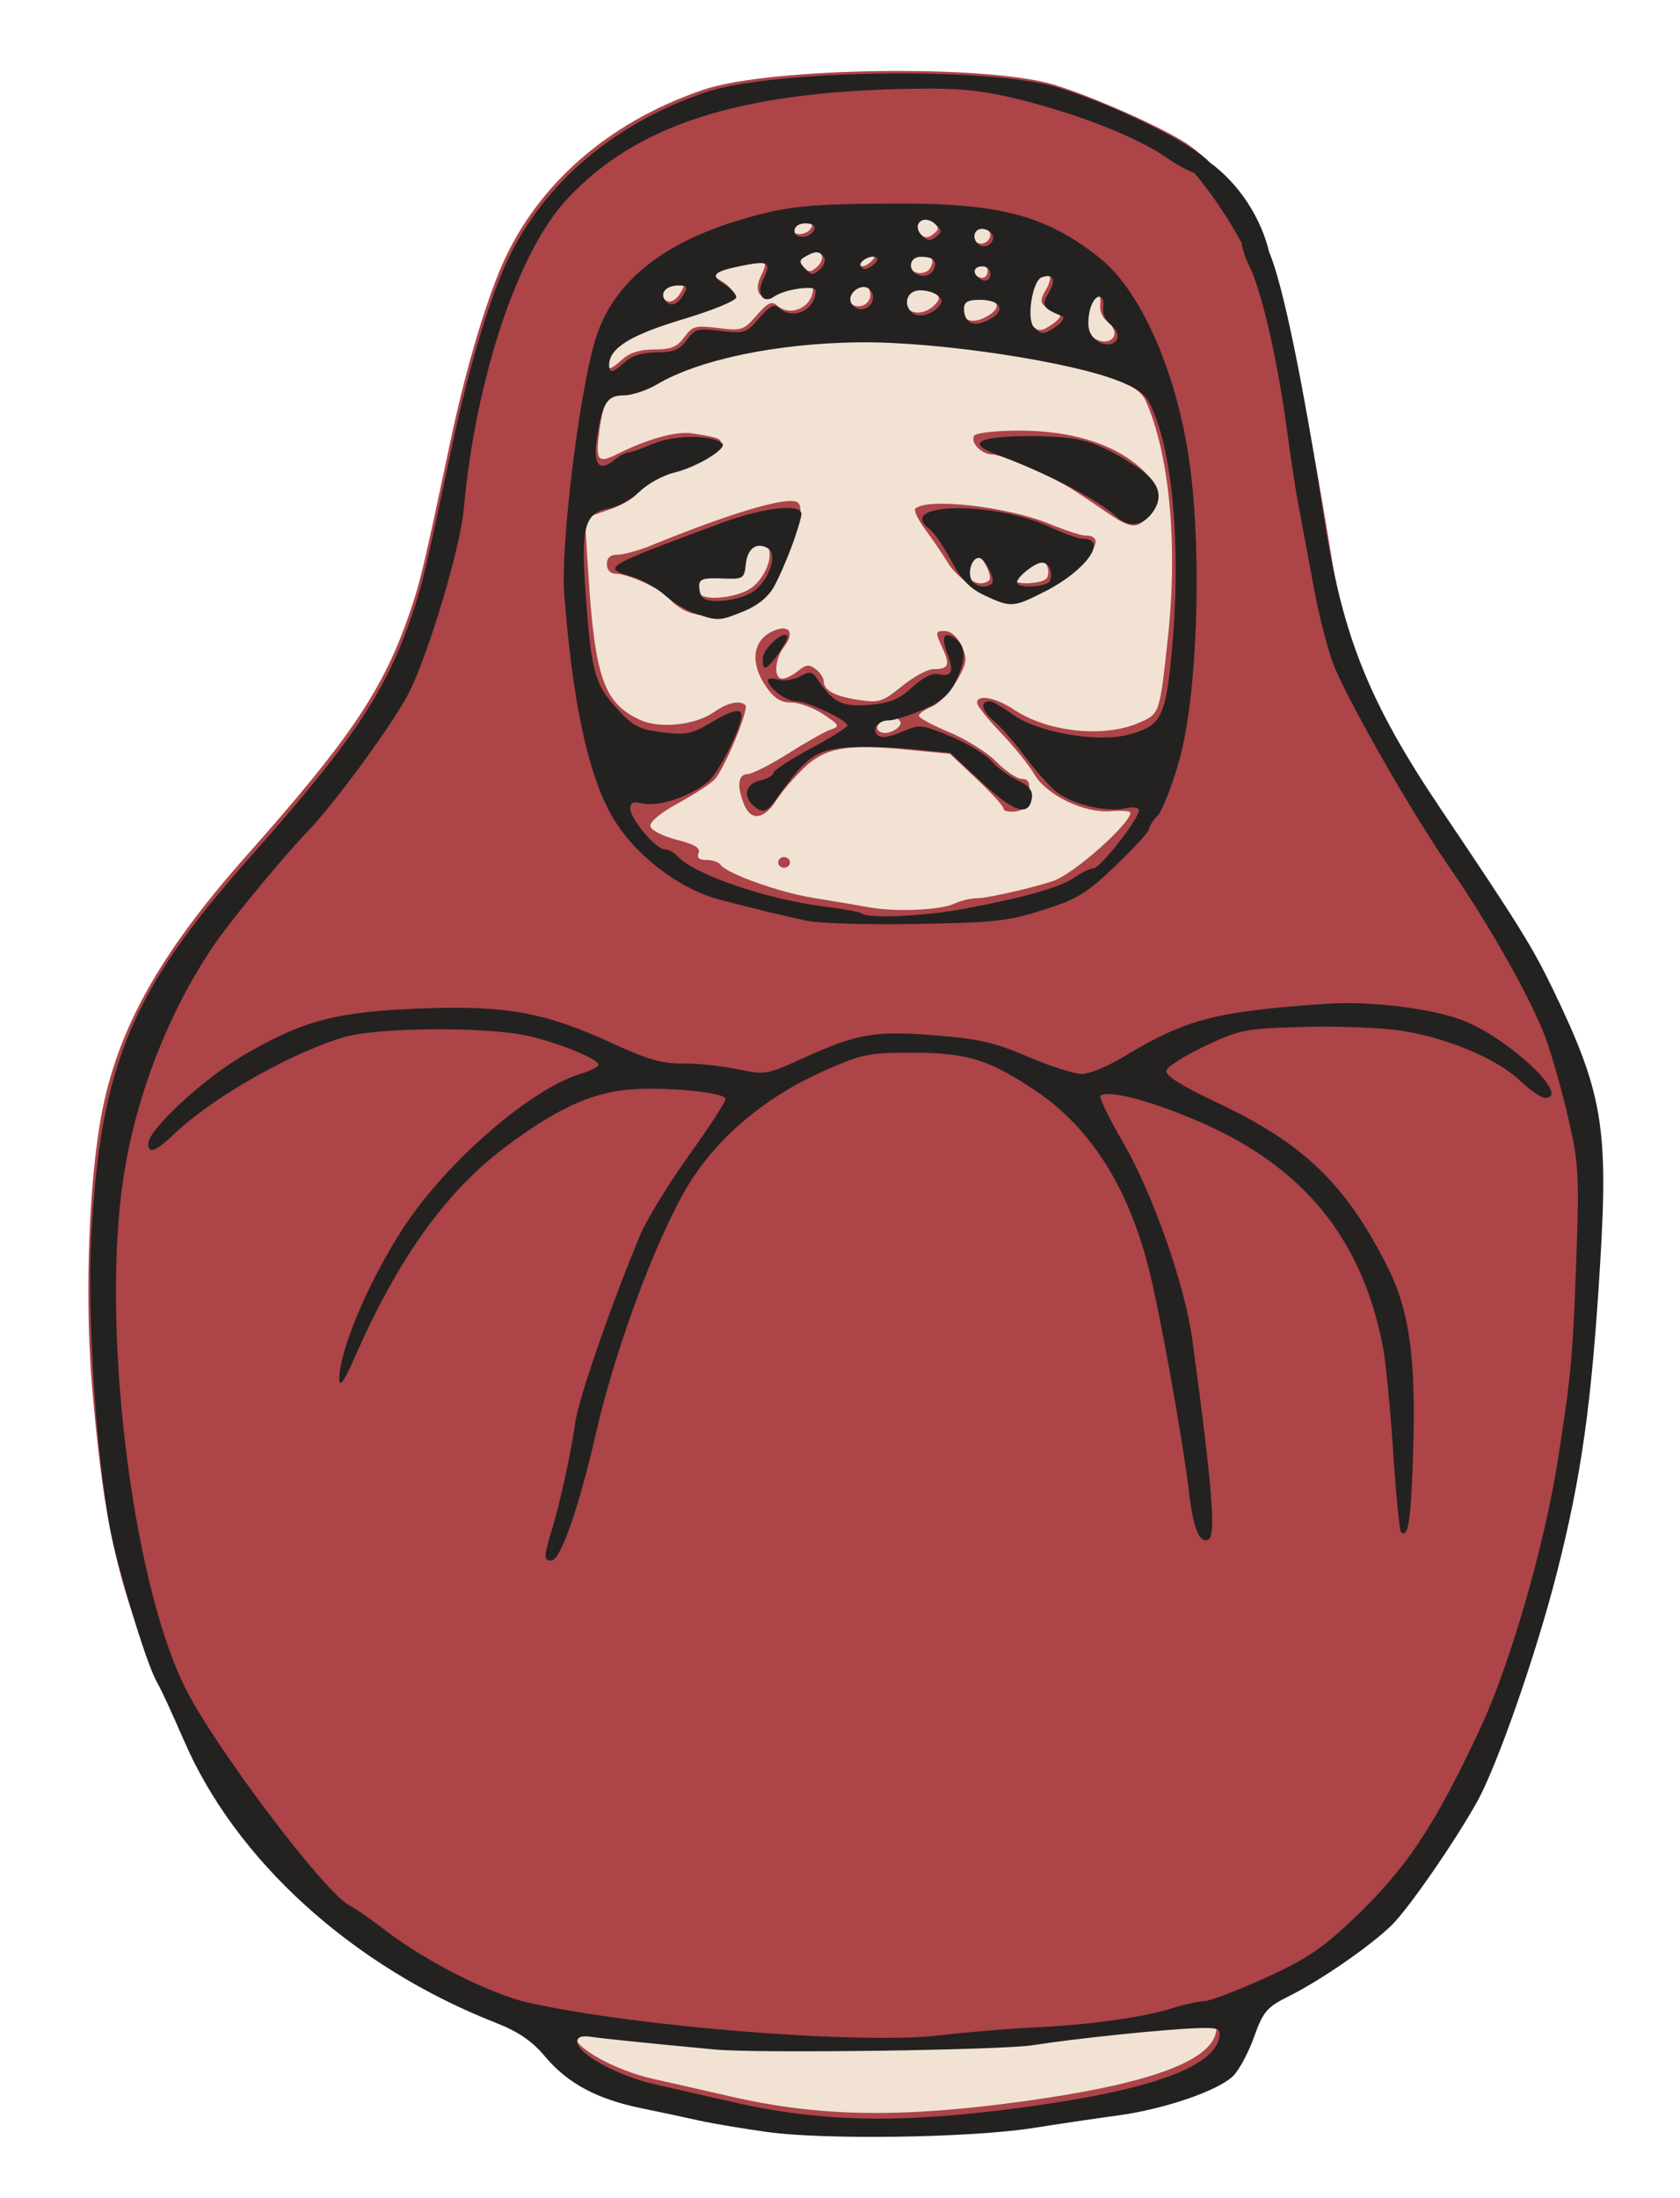
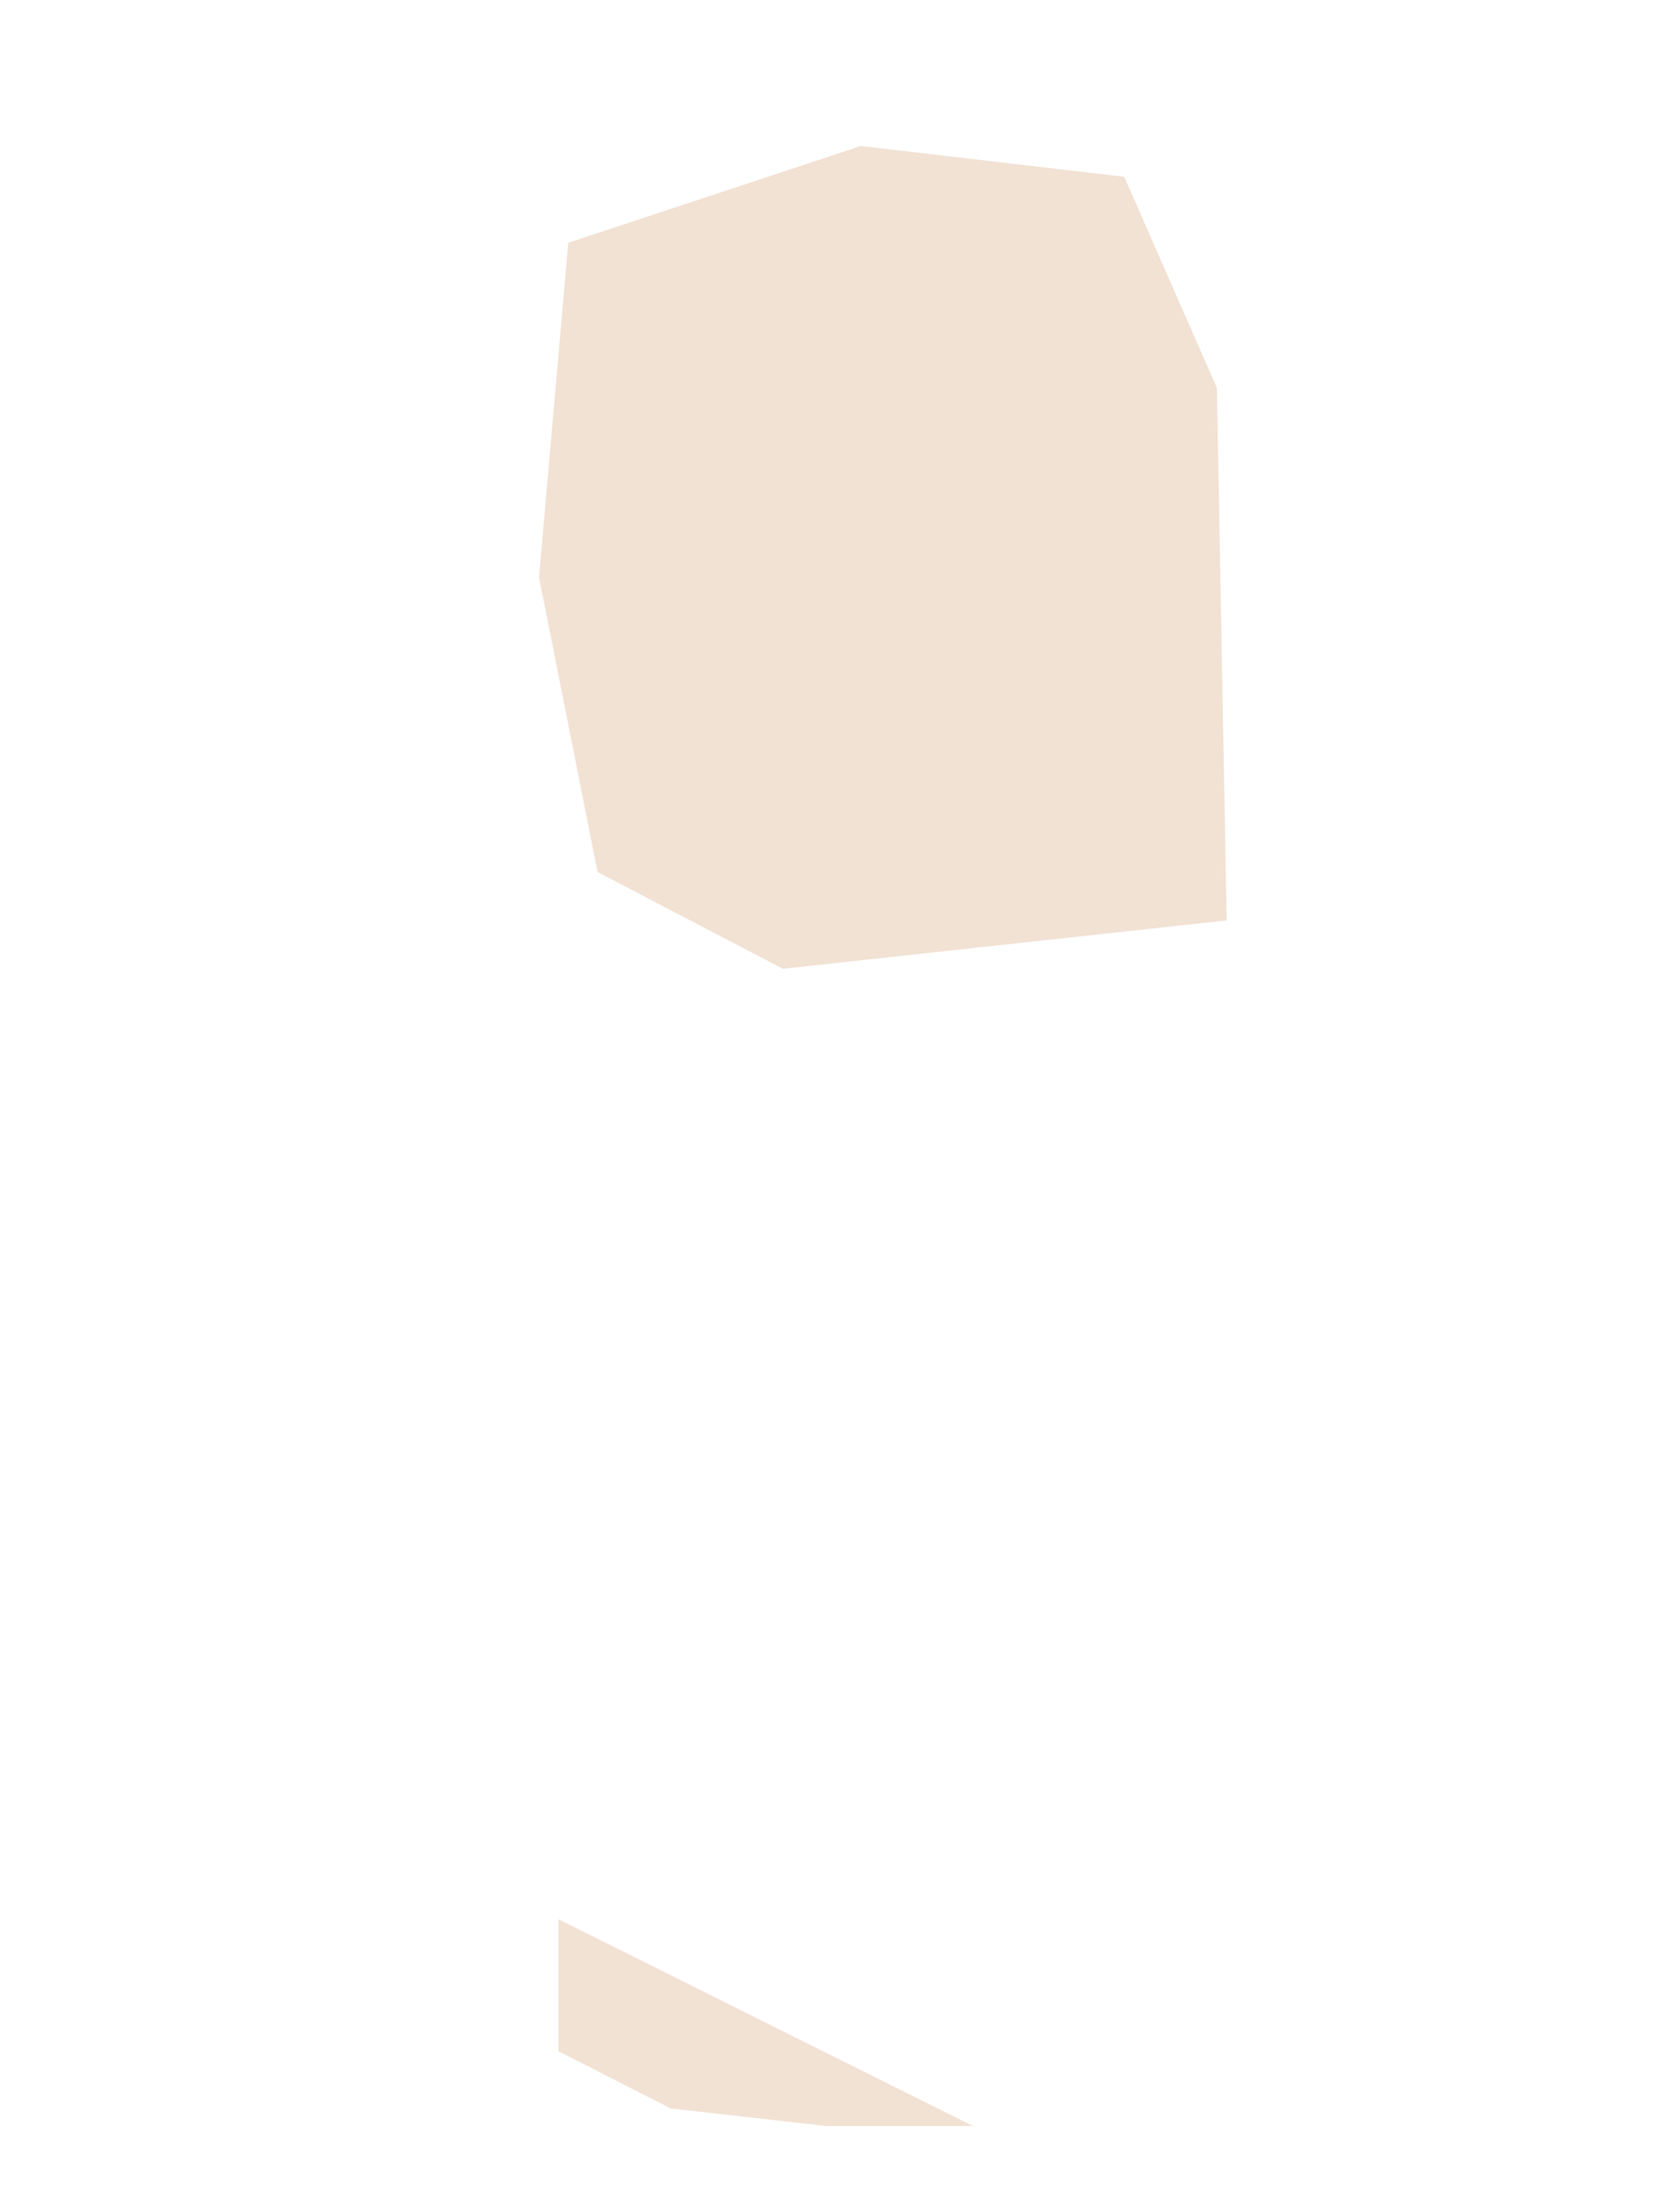
<svg xmlns="http://www.w3.org/2000/svg" xmlns:ns1="http://www.inkscape.org/namespaces/inkscape" xmlns:ns2="http://sodipodi.sourceforge.net/DTD/sodipodi-0.dtd" width="195mm" height="255mm" viewBox="0 0 195 255" version="1.1" id="svg4504" ns1:version="0.92.1 r15371" ns2:docname="classic-daruma.svg">
  <defs id="defs4498" />
  <ns2:namedview id="base" pagecolor="#ffffff" bordercolor="#666666" borderopacity="1.0" ns1:pageopacity="0.0" ns1:pageshadow="2" ns1:zoom="0.43852551" ns1:cx="338.68457" ns1:cy="523.69165" ns1:document-units="mm" ns1:current-layer="g5060" showgrid="false" ns1:snap-global="false" fit-margin-top="0" fit-margin-left="0" fit-margin-right="0" fit-margin-bottom="0" ns1:window-width="1366" ns1:window-height="706" ns1:window-x="-8" ns1:window-y="-8" ns1:window-maximized="1" />
  <g ns1:label="Layer 1" ns1:groupmode="layer" id="layer1" transform="translate(-60.056,-99.864)">
    <g id="g5060" transform="translate(134.408,43.942)">
      <g id="g5120">
        <g transform="matrix(1.74,0,0,1.569,65.277,-48.772)" id="g5103">
-           <path ns1:connector-curvature="0" style="fill:#f2e2d4;fill-opacity:1;stroke:none;stroke-width:1px;stroke-linecap:butt;stroke-linejoin:miter;stroke-opacity:1" d="m 421.092,458.348 -73.66,27.008 -7.365,93.305 14.732,82.254 46.65,27.008 111.719,-13.504 -2.455,-148.549 -23.326,-58.928 z m -76.115,494.752 v 36.832 l 28.236,15.959 39.285,4.91 h 36.83 l 45.426,-8.594 17.188,-9.82 8.594,-31.92 z" transform="matrix(0.265,0,0,0.265,-134.408,-43.942)" id="path5072" />
-           <path style="fill:#ac4448;stroke-width:0.353;fill-opacity:1" d="m -29.202,223.943 c -1.661,-0.255 -3.725,-0.64 -4.586,-0.855 -0.861,-0.215 -2.591,-0.624 -3.845,-0.909 -2.941,-0.667 -4.9,-1.835 -6.398,-3.813 -0.871,-1.15 -1.783,-1.839 -3.317,-2.506 -9.67,-4.205 -17.144,-11.808 -20.981,-21.341 -3.922,-9.747 -4.88,-13.91 -5.76,-25.047 -0.488,-6.178 -0.284,-14.321 0.492,-19.579 0.989,-6.705 3.805,-12.423 9.816,-19.932 6.919,-8.643 9.135,-12.306 10.885,-17.992 0.694,-2.255 0.891,-3.178 2.712,-12.7 0.901,-4.712 2.086,-9.288 3.193,-12.331 2.29,-6.298 7.148,-11.124 13.669,-13.579 4.396,-1.654 18.852,-1.887 23.368,-0.375 2.546,0.852 7.173,3.124 8.862,4.352 0.799,0.581 1.938,1.775 2.531,2.654 0.593,0.878 1.407,2.043 1.809,2.589 1.321,1.791 3.154,10.526 5.353,25.51 0.901,6.14 2.961,11.435 7.136,18.344 5.223,8.643 6.013,10.055 7.372,13.179 3.28,7.54 3.685,10.138 3.138,20.159 -0.567,10.396 -1.246,15.768 -2.896,22.931 -1.39,6.03 -3.968,14.216 -5.324,16.901 -1.504,2.979 -4.574,7.89 -5.674,9.077 -1.438,1.552 -4.759,4.092 -6.866,5.25 -1.438,0.79 -1.691,1.122 -2.296,2.999 -0.374,1.161 -1.002,2.457 -1.396,2.881 -1.016,1.094 -4.592,2.449 -7.691,2.913 -1.455,0.218 -3.995,0.634 -5.644,0.925 -4.085,0.719 -13.843,0.884 -17.661,0.298 z m 17.383,-1.878 c 8.23,-1.265 12.379,-2.946 12.699,-5.145 0.091,-0.623 -0.082,-0.699 -1.485,-0.646 -10.544,1.049 -21.532,2.456 -32.103,1.576 -4.47,-0.466 -7.363,-0.794 -8.202,-0.93 -0.69,-0.112 -0.97,-0.008 -0.97,0.36 0,0.89 2.714,2.534 5.202,3.151 1.311,0.325 3.638,0.911 5.171,1.302 5.947,1.515 11.397,1.607 19.688,0.333 z m -4.734,-88.538 c 0.403,-0.215 1.086,-0.392 1.518,-0.392 0.659,0 3.856,-0.809 5.081,-1.286 1.36,-0.53 5.115,-4.225 5.115,-5.034 0,-0.124 -0.595,-0.174 -1.323,-0.111 -1.781,0.155 -4.304,-1.207 -5.101,-2.753 -0.332,-0.643 -1.324,-2.004 -2.205,-3.025 -0.881,-1.021 -1.602,-2.025 -1.602,-2.232 0,-0.66 1.234,-0.406 2.475,0.509 2.233,1.647 5.964,2.091 8.284,0.984 1.441,-0.687 1.416,-0.606 1.978,-6.378 0.668,-6.848 0.086,-13.603 -1.505,-17.49 -0.869,-2.123 -7.706,-3.786 -17.883,-4.348 -5.422,-0.3 -11.842,0.98 -14.862,2.962 -0.676,0.443 -1.569,0.806 -1.985,0.806 -1.076,0 -1.428,0.6 -1.707,2.91 -0.255,2.108 -0.083,2.364 1.133,1.688 2.097,-1.165 4.005,-1.753 5.084,-1.566 2.17,0.376 2.232,0.438 1.368,1.358 -0.797,0.849 -1.888,1.382 -3.573,1.746 -0.5,0.108 -1.084,0.58 -1.298,1.048 -0.24,0.527 -1.014,1.091 -2.032,1.479 l -1.644,0.628 0.235,4.085 c 0.443,7.713 1.038,9.59 3.429,10.827 1.332,0.689 3.72,0.408 4.984,-0.585 0.855,-0.672 1.693,-0.875 2.067,-0.5 0.271,0.271 -1.434,4.819 -2.071,5.523 -0.296,0.327 -1.4,1.118 -2.454,1.756 -1.151,0.698 -1.875,1.371 -1.815,1.687 0.056,0.289 0.846,0.736 1.757,0.993 1.2,0.339 1.602,0.609 1.459,0.981 -0.133,0.346 0.038,0.513 0.525,0.513 0.397,0 0.82,0.158 0.94,0.352 0.406,0.657 3.921,2.048 6.198,2.453 1.248,0.222 2.904,0.532 3.68,0.689 1.817,0.368 4.809,0.222 5.748,-0.28 z m -11.726,-2.831 c -0.114,-0.184 -0.056,-0.427 0.128,-0.541 0.184,-0.114 0.427,-0.056 0.541,0.128 0.114,0.184 0.056,0.427 -0.128,0.541 -0.184,0.114 -0.427,0.056 -0.541,-0.128 z m -2.311,-4.437 c -0.517,-1.361 -0.436,-2.296 0.2,-2.296 0.305,0 1.535,-0.69 2.734,-1.533 1.199,-0.843 2.482,-1.641 2.852,-1.774 0.602,-0.216 0.548,-0.332 -0.51,-1.113 -0.65,-0.48 -1.614,-0.872 -2.143,-0.872 -0.711,0 -1.152,-0.31 -1.695,-1.188 -1.164,-1.883 -0.846,-3.66 0.754,-4.215 0.871,-0.302 1.113,0.334 0.473,1.248 -0.646,0.922 -0.73,2.392 -0.136,2.392 0.227,0 0.701,-0.26 1.052,-0.578 0.521,-0.471 0.738,-0.496 1.174,-0.133 0.295,0.245 0.536,0.644 0.536,0.887 0,0.688 0.749,1.133 2.351,1.397 1.347,0.222 1.586,0.137 2.865,-1.018 0.767,-0.693 1.707,-1.261 2.088,-1.261 1.042,0 1.151,-0.294 0.599,-1.616 -0.47,-1.125 -0.459,-1.206 0.164,-1.206 0.415,0 0.84,0.418 1.126,1.106 0.408,0.985 0.372,1.268 -0.335,2.601 -0.436,0.822 -1.179,1.671 -1.65,1.885 -0.471,0.215 -0.857,0.52 -0.857,0.677 0,0.158 0.914,0.707 2.032,1.219 1.117,0.513 2.533,1.498 3.145,2.19 0.612,0.692 1.375,1.258 1.695,1.258 0.444,0 0.555,0.272 0.471,1.147 -0.085,0.879 -0.296,1.173 -0.904,1.259 -0.437,0.062 -0.794,-0.032 -0.794,-0.21 0,-0.177 -0.805,-1.162 -1.789,-2.188 l -1.789,-1.866 -2.885,-0.306 c -4.066,-0.432 -5.45,-0.149 -6.904,1.41 -0.658,0.706 -1.465,1.759 -1.794,2.341 -0.79,1.398 -1.671,1.546 -2.124,0.355 z m 10.395,-6.194 c -0.255,-0.412 -0.55,-0.416 -1.181,-0.016 -0.78,0.494 -0.135,1.166 0.694,0.723 0.382,-0.204 0.601,-0.522 0.487,-0.707 z m -14.151,-8.093 c -0.416,-0.168 -0.971,-0.602 -1.235,-0.964 -0.528,-0.727 -2.734,-1.861 -3.619,-1.861 -0.329,0 -0.564,-0.294 -0.564,-0.706 0,-0.477 0.235,-0.706 0.725,-0.706 0.399,0 1.391,-0.301 2.205,-0.669 5.4,-2.441 9.068,-3.646 9.773,-3.21 0.515,0.319 0.077,2.389 -1.096,5.172 -1.068,2.534 -3.884,3.873 -6.189,2.943 z m 4.209,-1.771 c 1.051,-0.827 1.621,-2.76 0.938,-3.182 -0.754,-0.466 -1.347,0.017 -1.461,1.188 -0.104,1.074 -0.166,1.114 -1.608,1.05 -1.225,-0.055 -1.499,0.048 -1.499,0.559 0,0.344 0.106,0.731 0.235,0.861 0.491,0.491 2.529,0.206 3.394,-0.475 z m 15.253,0.212 c -0.771,-0.426 -1.707,-1.322 -2.079,-1.991 -0.372,-0.669 -1.074,-1.814 -1.56,-2.545 -0.486,-0.731 -0.787,-1.427 -0.668,-1.546 0.826,-0.826 6.159,-0.149 8.983,1.142 1.024,0.468 2.087,0.851 2.36,0.851 1.691,0 0.065,2.226 -2.812,3.85 -2.235,1.262 -2.361,1.269 -4.224,0.238 z m 0.615,-0.772 c 0.275,-0.275 -0.467,-1.905 -0.867,-1.905 -0.439,0 -0.749,0.964 -0.51,1.587 0.204,0.532 0.983,0.712 1.378,0.318 z m 3.882,-0.229 c 0.21,-0.601 -0.088,-1.323 -0.546,-1.323 -0.463,0 -1.666,1.058 -1.666,1.466 0,0.476 2.042,0.344 2.212,-0.143 z m 4.023,-4.763 c -0.699,-0.534 -1.713,-1.287 -2.253,-1.675 -1.413,-1.014 -4.763,-2.644 -5.437,-2.645 -0.723,-0.002 -1.501,-0.908 -1.199,-1.397 0.127,-0.206 1.459,-0.368 3.016,-0.368 3.355,0 6.119,0.915 7.933,2.626 1.353,1.276 1.562,2.391 0.683,3.646 -0.716,1.022 -1.202,0.989 -2.742,-0.186 z M -38.705,93.271 c 0.469,-0.469 1.176,-0.706 2.109,-0.706 1.118,0 1.524,-0.185 1.997,-0.907 0.543,-0.828 0.739,-0.887 2.255,-0.679 1.575,0.217 1.707,0.168 2.575,-0.941 0.727,-0.929 1.005,-1.079 1.352,-0.732 0.915,0.915 2.412,0.112 2.412,-1.295 0,-0.433 -2.064,-0.113 -2.749,0.426 -0.769,0.605 -1.233,-0.203 -0.738,-1.288 0.561,-1.231 0.346,-1.377 -1.432,-0.978 -1.908,0.429 -2.143,0.703 -1.166,1.36 0.437,0.294 0.794,0.731 0.794,0.972 0,0.243 -1.591,0.967 -3.562,1.621 -3.479,1.154 -4.904,2.134 -4.904,3.37 0,0.655 0.228,0.607 1.058,-0.224 z M -5.896,91.336 c 0,-0.247 -0.233,-0.642 -0.519,-0.879 -0.285,-0.237 -0.484,-0.755 -0.441,-1.151 0.143,-1.325 -0.702,-1.032 -0.922,0.319 -0.153,0.941 -0.056,1.495 0.338,1.93 0.592,0.654 1.544,0.518 1.544,-0.219 z m -4.036,-0.733 c 0.377,-0.303 0.526,-0.623 0.332,-0.711 -1.283,-0.582 -1.39,-0.787 -0.895,-1.713 0.523,-0.978 0.336,-1.458 -0.451,-1.156 -0.624,0.24 -1.032,3.075 -0.529,3.681 0.483,0.582 0.712,0.567 1.542,-0.102 z m -4.268,-0.63 c 0.86,-0.629 0.406,-1.288 -0.889,-1.288 -0.771,0 -1.038,0.166 -1.038,0.647 0,1.188 0.81,1.458 1.927,0.641 z m -3.489,-0.977 c 0.281,-0.455 -0.456,-1.004 -1.36,-1.012 -0.809,-0.007 -1.163,0.912 -0.609,1.579 0.448,0.54 1.465,0.247 1.968,-0.568 z m -4.554,-0.159 c 0.117,-0.304 0.039,-0.726 -0.173,-0.938 -0.509,-0.509 -1.507,0.286 -1.238,0.987 0.258,0.673 1.145,0.641 1.41,-0.05 z m -12.582,-0.505 c 0.318,-0.595 0.268,-0.706 -0.32,-0.706 -0.786,0 -1.243,0.528 -0.915,1.058 0.342,0.554 0.823,0.416 1.235,-0.353 z m 20.461,-1.587 c 0,-0.291 -0.238,-0.529 -0.529,-0.529 -0.551,0 -0.7,0.417 -0.294,0.823 0.406,0.406 0.823,0.257 0.823,-0.294 z m -11.092,-1.201 c -0.288,-0.466 -0.564,-0.479 -1.233,-0.055 -0.427,0.27 -0.432,0.411 -0.03,0.894 0.417,0.502 0.54,0.51 0.989,0.061 0.282,-0.282 0.405,-0.687 0.274,-0.9 z m 7.325,0.883 c 0.238,-0.62 -0.046,-0.916 -0.879,-0.916 -0.632,0 -0.88,0.708 -0.412,1.176 0.399,0.399 1.091,0.26 1.29,-0.259 z m -3.795,-0.834 c -0.32,-0.32 -1.303,0.265 -1.073,0.638 0.158,0.256 0.389,0.241 0.736,-0.048 0.278,-0.231 0.43,-0.497 0.337,-0.59 z m 7.737,-1.518 c 0,-0.272 -0.278,-0.548 -0.617,-0.614 -0.608,-0.117 -0.859,0.631 -0.375,1.116 0.37,0.37 0.992,0.055 0.992,-0.502 z m -3.86,-0.988 c -0.757,-0.757 -1.595,0.002 -0.911,0.826 0.355,0.428 0.565,0.457 0.955,0.133 0.43,-0.357 0.424,-0.492 -0.044,-0.959 z m -8.046,0.396 c 0.086,-0.259 -0.157,-0.441 -0.588,-0.441 -0.433,0 -0.735,0.228 -0.735,0.555 0,0.648 1.101,0.553 1.323,-0.114 z" id="path5064" ns1:connector-curvature="0" ns2:nodetypes="cssccsssscsssssscssssssccsccccsccccsccscssscccscsssscsccscccccsccccccccsccccccccccscccscccsscsccscsccssccsccsscsccccccccccsssccccccccsccscsccscscsccssssccccscccssscscsccscscsssccscssssccscsscccccccccccsccsscscscscccssccsccsscsccccccssc" />
-           <path ns1:connector-curvature="0" style="fill:#232221;fill-opacity:1;stroke-width:1.333" d="m 432.793,438.105 c -19.959,-0.107 -41.367,1.707 -50.732,5.232 -24.647,9.277 -43.01,27.517 -51.664,51.32 -4.182,11.503 -8.66,28.798 -12.066,46.607 -6.884,35.989 -7.629,39.477 -10.252,48 -6.612,21.488 -14.989,35.335 -41.139,68 -29.477,36.821 -37.269,57.557 -39.584,105.332 -1.168,24.102 1.702,68.074 5.613,86 3.282,15.044 8.674,33.995 10.895,38.289 1.131,2.188 4.172,9.453 6.756,16.145 12.953,33.539 42.515,63.278 78.428,78.895 5.801,2.522 9.249,5.126 12.539,9.473 5.659,7.475 13.064,11.889 24.18,14.412 4.739,1.075 11.277,2.62 14.531,3.434 3.254,0.814 11.055,2.268 17.334,3.232 14.43,2.216 51.311,1.594 66.75,-1.125 6.233,-1.098 15.834,-2.67 21.334,-3.494 11.715,-1.756 25.228,-6.876 29.068,-11.012 1.489,-1.603 3.863,-6.502 5.277,-10.889 2.287,-7.094 3.245,-8.347 8.678,-11.334 7.962,-4.378 20.516,-13.976 25.951,-19.842 4.156,-4.486 15.759,-23.048 21.443,-34.307 5.123,-10.147 14.868,-41.086 20.121,-63.877 6.239,-27.069 8.804,-47.374 10.947,-86.666 2.066,-37.873 0.539,-47.691 -11.859,-76.189 -5.197,-11.945 -8.737,-18.258 -28.26,-50.381 -18.117,-29.81 -24.798,-48.302 -29.422,-81.43 -5.279,-37.82 -10.399,-65.232 -13.764,-73.891 -2.145,-9.83 -7.646,-19.192 -15.088,-25.201 -4.345,-5.194 -23.619,-15.884 -38.428,-20.895 -7.418,-2.51 -22.064,-3.756 -37.588,-3.84 z m 5.82,4.236 c 8.806,0.025 13.914,0.743 21.709,2.855 15.414,4.177 30.122,10.584 37.828,16.479 2.643,2.022 4.992,3.427 6.879,4.189 4.507,5.92 8.655,12.885 11.939,19.584 0.178,1.68 0.751,3.804 1.85,6.25 3.166,7.048 7.184,26.455 9.568,46.232 0.884,7.333 2.172,16.633 2.863,20.666 0.691,4.033 2.421,14.343 3.844,22.91 1.423,8.567 3.844,18.766 5.379,22.666 4.739,12.042 19.805,41.083 28.629,55.184 10.166,16.246 20.745,37.046 24.369,47.908 1.468,4.4 3.999,14.3 5.623,22 2.718,12.888 2.879,16.169 2.043,41.332 -0.87,26.182 -1.302,31.233 -4.74,55.334 -3.315,23.235 -11.99,56.363 -19.295,73.684 -11.758,27.879 -18.703,39.39 -32.508,53.881 -7.54,7.915 -11.707,10.97 -21.961,16.102 -6.96,3.483 -13.765,6.342 -15.121,6.354 -1.356,0.011 -5.04,0.917 -8.189,2.014 -7.376,2.569 -20.65,4.598 -34.941,5.342 -6.233,0.324 -16.659,1.296 -23.17,2.158 -19.865,2.632 -75.77,-2.234 -103.496,-9.008 -9.669,-2.362 -26.052,-11.493 -36.281,-20.223 -3.672,-3.133 -7.728,-6.26 -9.016,-6.949 -6.182,-3.308 -34.615,-45.148 -41.695,-61.354 -13.479,-30.853 -21.005,-101.775 -15.139,-142.666 3.295,-22.971 11.689,-46.423 23.203,-64.814 4.384,-7.003 16.852,-23.706 23.027,-30.85 7.29,-8.433 22.167,-31.097 25.742,-39.217 4.961,-11.267 12.692,-40.073 13.541,-50.453 3,-36.675 13.543,-71.849 25.994,-86.721 17.529,-20.936 43.664,-30.146 87.504,-30.84 1.428,-0.023 2.76,-0.033 4.018,-0.029 z m -7.955,32.074 c -22.599,0.048 -28.199,0.674 -39.611,4.428 -20.374,6.702 -32.569,17.87 -36.859,33.754 -4.068,15.062 -8.697,57.166 -7.77,70.668 2.05,29.844 5.886,49.892 11.791,61.621 5.441,10.808 16.857,20.71 27.377,23.744 10.352,2.986 15.916,4.479 22.129,5.934 2.933,0.687 15.232,1.062 27.332,0.836 19.654,-0.368 23.055,-0.781 31.885,-3.881 8.618,-3.025 10.964,-4.617 18.332,-12.434 4.647,-4.93 8.451,-9.559 8.451,-10.287 0,-0.728 0.936,-2.359 2.08,-3.623 1.144,-1.264 3.595,-8.211 5.445,-15.438 4.469,-17.454 5.763,-56.42 2.721,-81.893 -3.061,-25.629 -12.211,-49.005 -22.836,-58.334 -13.313,-11.689 -24.882,-15.15 -50.467,-15.096 z m 6.545,4.516 c 0.769,-0.058 1.694,0.278 2.588,1.172 1.768,1.768 1.792,2.277 0.168,3.625 -1.475,1.224 -2.268,1.114 -3.611,-0.504 -1.776,-2.141 -0.836,-4.166 0.855,-4.293 z m -30.045,1 c 1.629,0 2.548,0.688 2.223,1.666 -0.84,2.523 -5,2.882 -5,0.432 0,-1.237 1.14,-2.098 2.777,-2.098 z m 44.475,1.541 c 0.133,0.003 0.27,0.019 0.414,0.047 1.283,0.247 2.334,1.29 2.334,2.318 0,2.105 -2.352,3.296 -3.75,1.898 -1.717,-1.717 -0.989,-4.311 1.002,-4.264 z m -41.629,6.555 c 0.713,0.032 1.244,0.484 1.789,1.365 0.497,0.804 0.031,2.334 -1.035,3.4 -1.696,1.696 -2.164,1.669 -3.738,-0.229 -1.517,-1.827 -1.5,-2.36 0.113,-3.381 1.264,-0.8 2.158,-1.188 2.871,-1.156 z m 14.236,1.203 c 0.356,0.014 0.67,0.119 0.896,0.346 0.353,0.353 -0.219,1.357 -1.271,2.23 -1.314,1.091 -2.186,1.146 -2.783,0.18 -0.708,-1.145 1.614,-2.817 3.158,-2.756 z m 11.918,0.035 c 3.146,0 4.221,1.12 3.322,3.463 -0.754,1.964 -3.368,2.49 -4.877,0.98 -1.769,-1.769 -0.834,-4.443 1.555,-4.443 z m -40.377,1.752 c 2.282,-0.015 2.209,1.247 0.752,4.445 -1.868,4.1 -0.116,7.155 2.791,4.867 2.59,-2.038 10.391,-3.248 10.391,-1.611 0,5.317 -5.659,8.354 -9.119,4.895 -1.312,-1.312 -2.359,-0.745 -5.107,2.768 -3.281,4.192 -3.781,4.375 -9.734,3.557 -5.73,-0.788 -6.47,-0.565 -8.521,2.566 -1.79,2.731 -3.325,3.428 -7.549,3.428 -3.525,0 -6.196,0.893 -7.969,2.666 -3.139,3.139 -4,3.322 -4,0.848 0,-4.671 5.388,-8.375 18.535,-12.738 7.449,-2.472 13.465,-5.208 13.465,-6.125 0,-0.912 -1.35,-2.566 -3,-3.676 -3.695,-2.484 -2.809,-3.518 4.404,-5.139 2.1,-0.472 3.625,-0.743 4.662,-0.75 z m 55.934,0.914 c 1.1,0 2,0.9 2,2 0,2.082 -1.577,2.646 -3.111,1.111 -1.534,-1.534 -0.971,-3.111 1.111,-3.111 z m 16.346,2.717 c 1.714,-0.058 1.881,1.701 0.273,4.705 -1.873,3.499 -1.468,4.274 3.381,6.473 0.733,0.333 0.168,1.541 -1.256,2.688 -3.138,2.526 -4.003,2.584 -5.828,0.385 -1.901,-2.29 -0.362,-13.008 1.998,-13.914 0.558,-0.214 1.036,-0.323 1.432,-0.336 z m -92.887,2.617 c 2.222,0 2.41,0.417 1.207,2.666 -1.555,2.906 -3.373,3.426 -4.666,1.334 -1.238,-2.004 0.488,-4 3.459,-4 z m 46.422,0.432 c 0.608,-0.052 1.204,0.12 1.686,0.602 0.8,0.8 1.093,2.394 0.652,3.543 -1.002,2.611 -4.355,2.729 -5.33,0.188 -0.763,-1.987 1.167,-4.175 2.992,-4.332 z m 14.41,0.922 c 3.417,0.029 6.202,2.101 5.139,3.822 -1.902,3.077 -5.746,4.187 -7.439,2.146 -2.094,-2.523 -0.755,-5.995 2.301,-5.969 z m 45.156,1.758 c 0.683,0.027 1.161,1.048 0.924,3.238 -0.162,1.497 0.589,3.454 1.668,4.35 1.079,0.895 1.961,2.389 1.961,3.32 0,2.788 -3.6,3.299 -5.836,0.828 -1.486,-1.642 -1.852,-3.738 -1.275,-7.293 0.466,-2.872 1.681,-4.478 2.559,-4.443 z m -30.193,0.889 c 4.894,0 6.613,2.491 3.361,4.869 -4.22,3.086 -7.283,2.065 -7.283,-2.426 0,-1.816 1.008,-2.443 3.922,-2.443 z m -30.588,11.861 c 19.99,-0.3 54.674,5.537 66.502,11.191 5.483,2.621 6.43,3.747 8.564,10.184 4.808,14.501 6.217,41.52 3.58,68.643 -1.451,14.918 -2.818,17.346 -11.014,19.553 -7.825,2.107 -22.463,-0.794 -28.594,-5.666 -2.607,-2.072 -5.221,-3.766 -5.811,-3.766 -2.617,0 -2.206,2.536 0.879,5.434 1.847,1.735 5.369,6.171 7.826,9.859 2.458,3.688 5.97,8.108 7.807,9.82 3.818,3.559 12.777,5.977 17.633,4.758 2.003,-0.503 3.293,-0.254 3.293,0.635 0,2.37 -9.758,16.16 -11.436,16.16 -0.846,0 -2.968,1.119 -4.717,2.486 -3.513,2.746 -12.638,5.619 -27.848,8.771 -9.858,2.043 -24.178,2.785 -25.635,1.328 -0.411,-0.411 -4.861,-1.323 -9.889,-2.027 -14.117,-1.977 -32.31,-8.873 -36.395,-13.795 -0.957,-1.154 -2.497,-2.098 -3.42,-2.098 -2.19,0 -8.662,-8.508 -8.662,-11.389 0,-1.714 0.772,-2.039 3.322,-1.398 3.88,0.974 11.97,-2.083 16.312,-6.162 2.668,-2.507 8.365,-15.061 8.365,-18.434 0,-2.136 -2.452,-1.464 -7.963,2.184 -4.592,3.039 -6.074,3.354 -11.986,2.541 -5.877,-0.808 -7.374,-1.693 -11.607,-6.859 -5.471,-6.676 -6.329,-10.347 -7.766,-33.148 -1.094,-17.374 -0.069,-21.255 5.939,-22.457 2.287,-0.457 5.785,-2.586 7.771,-4.729 1.987,-2.143 5.845,-4.499 8.574,-5.236 5.975,-1.615 13.678,-6.844 12.141,-8.24 -2.615,-2.374 -12.103,-2.316 -17.223,0.105 -2.867,1.356 -5.766,2.487 -6.441,2.512 -0.676,0.025 -2.289,1.004 -3.584,2.176 -3.661,3.313 -5.222,1.182 -4.293,-5.855 1.328,-10.06 2.548,-12.275 6.762,-12.275 2.048,0 5.814,-1.373 8.367,-3.051 10.527,-6.915 30.047,-11.445 50.643,-11.754 z m 43.453,26.176 c -12.682,-0.04 -16.335,1.87 -9.225,4.824 13.873,5.764 25.654,12.545 31.057,17.877 2.92,2.882 6.388,2.334 8.832,-1.396 3.016,-4.603 1.584,-8.837 -4.414,-13.062 -9.991,-7.039 -13.693,-8.202 -26.25,-8.242 z m -61.059,20.039 c -3.727,-0.08 -10.137,1.436 -17.061,4.297 -29.872,12.344 -29.891,12.356 -22.188,14.898 2.54,0.838 6.23,3.146 8.199,5.127 1.969,1.981 5.471,4.305 7.783,5.166 5.644,2.101 6.063,2.076 12.215,-0.719 3.458,-1.571 6.133,-4.031 7.58,-6.971 2.358,-4.79 6.368,-16.49 6.812,-19.875 0.165,-1.253 -1.105,-1.876 -3.342,-1.924 z m 42.076,0.072 c -6.912,0.15 -10.919,2.158 -6.408,5.902 1.135,0.942 3.562,4.878 5.393,8.748 2.419,5.113 4.678,7.74 8.27,9.611 6.748,3.516 7.336,3.476 15.359,-1.053 10.297,-5.811 16.028,-14.691 9.48,-14.691 -1.07,0 -4.786,-1.472 -8.256,-3.271 -7.11,-3.687 -16.926,-5.396 -23.838,-5.246 z m -49.211,10.477 c 0.618,0.008 1.292,0.224 2.004,0.664 2.582,1.596 0.429,8.902 -3.545,12.027 -3.272,2.574 -10.974,3.651 -12.83,1.795 -0.489,-0.489 -0.889,-1.954 -0.889,-3.254 0,-1.931 1.036,-2.318 5.666,-2.111 5.449,0.243 5.683,0.091 6.076,-3.967 0.322,-3.321 1.665,-5.177 3.518,-5.154 z m 55.15,3.375 c 1.514,0 4.319,6.159 3.279,7.199 -1.489,1.489 -4.435,0.811 -5.207,-1.199 -0.904,-2.355 0.267,-6 1.928,-6 z m 15.885,1.332 c 1.73,0 2.857,2.728 2.064,5 -0.642,1.841 -8.359,2.34 -8.359,0.541 0,-1.54 4.545,-5.541 6.295,-5.541 z m -64.779,20.172 c -1.801,0.144 -5.516,4.357 -5.516,6.701 0,1.353 0.259,2.461 0.576,2.461 1.231,0 6.337,-8.198 5.578,-8.957 -0.163,-0.163 -0.381,-0.226 -0.639,-0.205 z m 40.979,0.029 c -1.104,0.035 -1.161,1.884 0.002,5.219 1.727,4.955 1.089,6.572 -2.25,5.699 -1.529,-0.4 -3.957,0.94 -6.604,3.646 -3.294,3.369 -5.586,4.417 -10.76,4.914 -6.827,0.656 -9.188,-0.632 -13.076,-7.129 -1.325,-2.214 -1.906,-2.323 -4.416,-0.82 -1.59,0.951 -4.054,1.361 -5.475,0.91 -1.421,-0.451 -2.582,-0.376 -2.582,0.166 0,2.08 4.533,5.861 7.025,5.861 2.869,0 12.975,5.265 12.975,6.76 0,0.515 -4.201,3.431 -9.334,6.48 -5.133,3.05 -9.334,6.106 -9.334,6.793 0,0.687 -1.499,1.626 -3.332,2.086 -3.566,0.895 -4.409,4.272 -1.734,6.947 2.362,2.362 3.421,1.997 5.998,-2.066 7.077,-11.161 9.629,-13.283 16.877,-14.031 3.839,-0.396 11.428,-0.231 16.863,0.365 l 9.881,1.084 7.912,8.186 c 8.108,8.389 11.867,9.717 12.619,4.459 0.301,-2.103 -0.683,-3.477 -3.549,-4.959 -2.181,-1.128 -5.159,-3.568 -6.619,-5.424 -1.46,-1.856 -6.085,-4.946 -10.277,-6.865 -7.419,-3.397 -7.75,-3.43 -12.326,-1.248 -3.026,1.443 -5.161,1.784 -5.99,0.955 -1.709,-1.709 -0.07,-4.193 2.758,-4.178 1.24,0.006 5.036,-1.303 8.438,-2.91 4.528,-2.139 6.761,-4.227 8.334,-7.793 2.692,-6.101 2.729,-9.835 0.117,-12.002 -0.92,-0.763 -1.639,-1.122 -2.141,-1.105 z m 99.836,102.691 c -1.504,0.013 -2.954,0.07 -4.328,0.174 -27.975,2.119 -35.602,4.325 -51.137,14.793 -3.924,2.644 -8.672,4.809 -10.553,4.809 -1.88,0 -7.969,-2.164 -13.531,-4.809 -8.425,-4.006 -12.335,-5.003 -23.416,-5.971 -15.311,-1.337 -19.509,-0.529 -33.258,6.395 -9.173,4.62 -9.421,4.664 -16.709,3.008 -4.069,-0.925 -10.236,-1.628 -13.705,-1.562 -4.952,0.094 -8.732,-1.118 -17.604,-5.645 -16.854,-8.6 -26.6,-10.577 -47.865,-9.703 -21.33,0.876 -29.667,3.267 -44.449,12.75 -10.449,6.703 -24.441,21.017 -24.441,25.002 0,2.998 1.829,2.198 6.738,-2.947 9.742,-10.209 29.49,-22.611 42.764,-26.855 8.273,-2.645 34.812,-2.894 45.549,-0.428 7.369,1.693 18.281,6.553 18.281,8.143 0,0.596 -1.965,1.732 -4.369,2.525 -12.594,4.156 -33.69,24.38 -44.607,42.764 -8.803,14.824 -16.437,34.84 -16.271,42.666 0.047,2.212 1.313,0.193 3.76,-6 10.913,-27.622 22.931,-46.317 37.752,-58.723 12.674,-10.609 21.576,-15.246 31.168,-16.236 8.9,-0.919 24.568,0.742 24.568,2.604 0,0.787 -4.18,7.9 -9.291,15.809 -5.111,7.908 -10.609,17.868 -12.217,22.131 -7.323,19.413 -15.54,45.738 -16.361,52.416 -1.037,8.426 -4.104,23.844 -6.1,30.658 -0.75,2.562 -1.363,5.463 -1.363,6.445 0,0.982 0.749,1.548 1.666,1.258 2.333,-0.74 6.834,-15.189 10.939,-35.113 5.271,-25.583 16.603,-58.638 24.652,-71.914 7.666,-12.643 19.231,-22.965 33.408,-29.82 9.26,-4.477 10.888,-4.832 22,-4.791 13.512,0.05 19.139,1.999 30.734,10.645 13.686,10.205 23.167,26.673 28.383,49.301 2.868,12.44 8.666,48.203 10.27,63.332 1.019,9.619 2.672,13.867 4.865,12.512 1.897,-1.172 0.871,-15.054 -4.129,-55.844 -1.862,-15.195 -9.925,-40.611 -17.42,-54.922 -3.53,-6.74 -6.088,-12.581 -5.688,-12.982 1.813,-1.813 12.767,1.367 24.984,7.252 26.162,12.603 40.82,32.521 46.107,62.652 0.708,4.033 1.87,17.181 2.584,29.217 0.714,12.036 1.601,22.185 1.971,22.555 1.855,1.855 2.511,-2.895 3.066,-22.168 0.77,-26.716 -0.95,-39.998 -6.818,-52.641 -10.537,-22.703 -20.929,-33.676 -42.65,-45.041 -8.822,-4.616 -12.941,-7.494 -12.666,-8.85 0.224,-1.105 4.607,-4.195 9.74,-6.867 8.929,-4.648 10.011,-4.881 24.982,-5.34 8.607,-0.264 19.64,0.217 24.52,1.066 11.553,2.012 23.999,7.821 29.76,13.893 2.527,2.663 5.376,4.842 6.332,4.842 6.722,0 -8.672,-16.255 -20.336,-21.475 -6.669,-2.984 -19.737,-5.054 -30.262,-4.967 z M 507.492,983.441 c 3.671,-0.046 4.134,0.429 3.834,2.49 -1.209,8.312 -16.89,14.666 -47.996,19.447 -31.337,4.816 -51.935,4.467 -74.412,-1.26 -5.795,-1.476 -14.591,-3.689 -19.545,-4.918 -9.404,-2.334 -19.658,-8.549 -19.658,-11.912 0,-1.391 1.059,-1.784 3.666,-1.359 3.173,0.517 14.105,1.756 31,3.516 10.764,1.121 71.993,0.197 80,-1.207 10.531,-1.847 33.125,-4.444 41.334,-4.75 0.663,-0.025 1.253,-0.04 1.777,-0.047 z" transform="matrix(0.265,0,0,0.265,-134.408,-43.942)" id="path5062" />
+           <path ns1:connector-curvature="0" style="fill:#f2e2d4;fill-opacity:1;stroke:none;stroke-width:1px;stroke-linecap:butt;stroke-linejoin:miter;stroke-opacity:1" d="m 421.092,458.348 -73.66,27.008 -7.365,93.305 14.732,82.254 46.65,27.008 111.719,-13.504 -2.455,-148.549 -23.326,-58.928 z m -76.115,494.752 v 36.832 l 28.236,15.959 39.285,4.91 h 36.83 z" transform="matrix(0.265,0,0,0.265,-134.408,-43.942)" id="path5072" />
        </g>
      </g>
    </g>
  </g>
</svg>